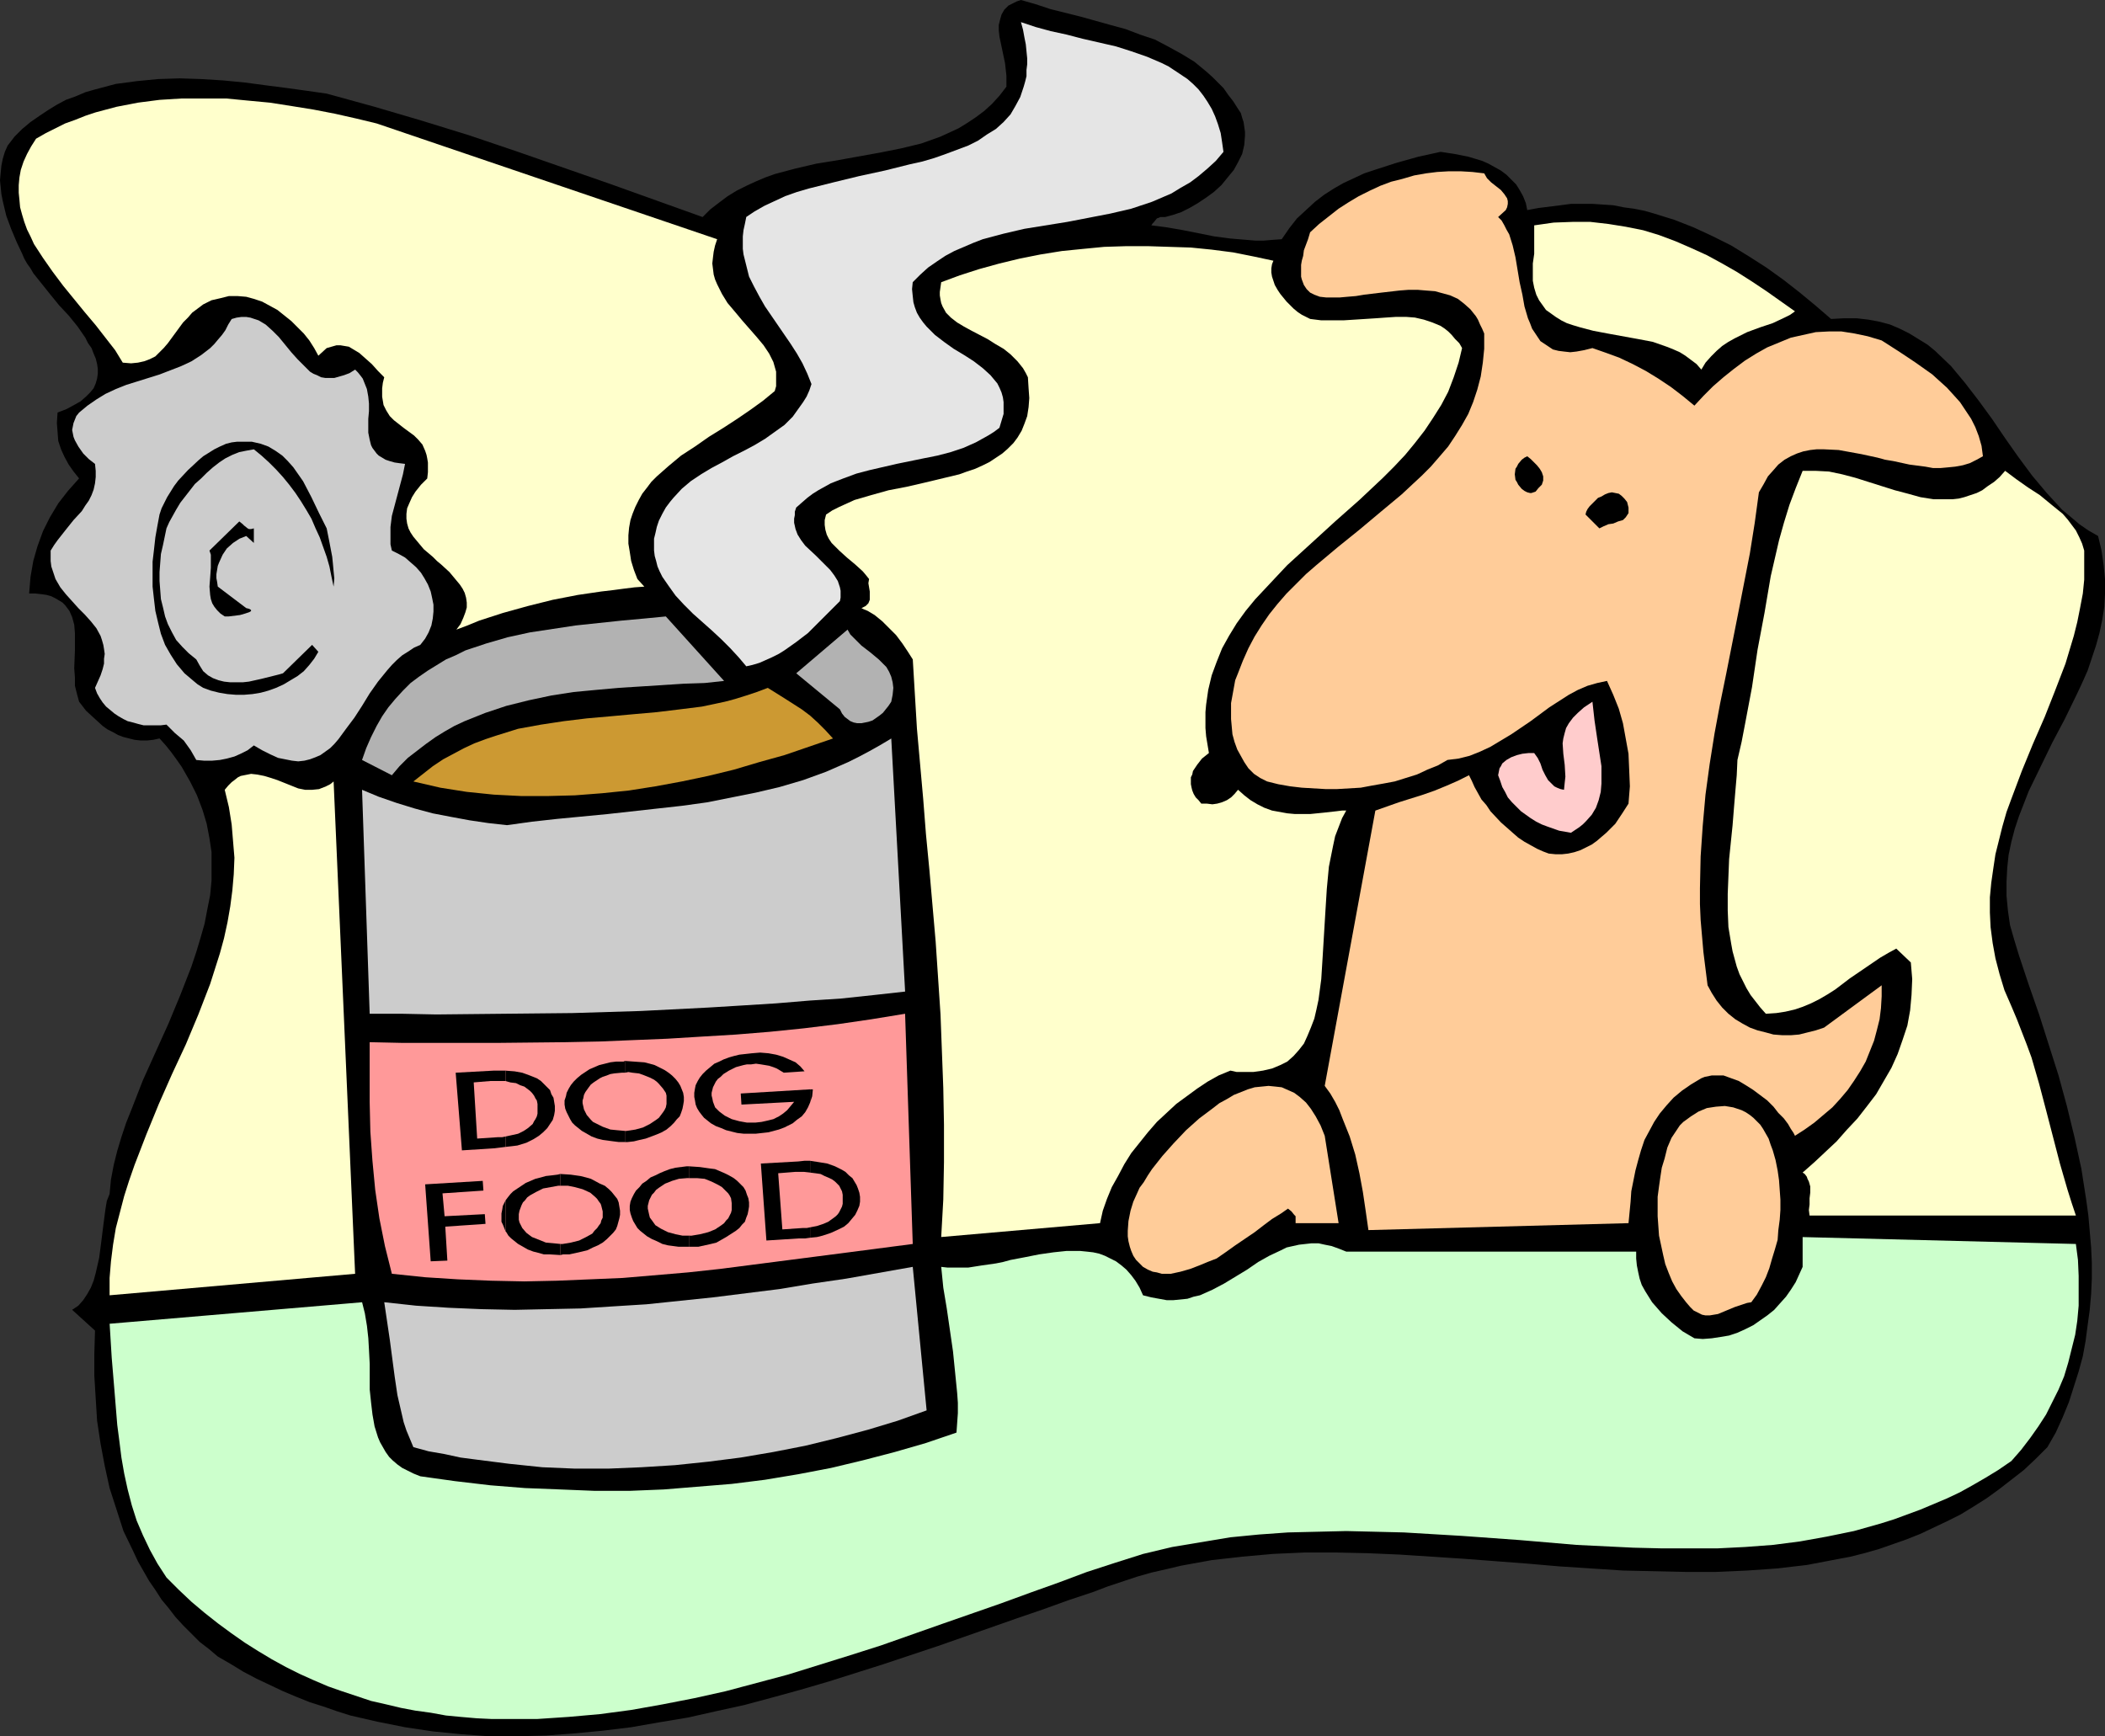
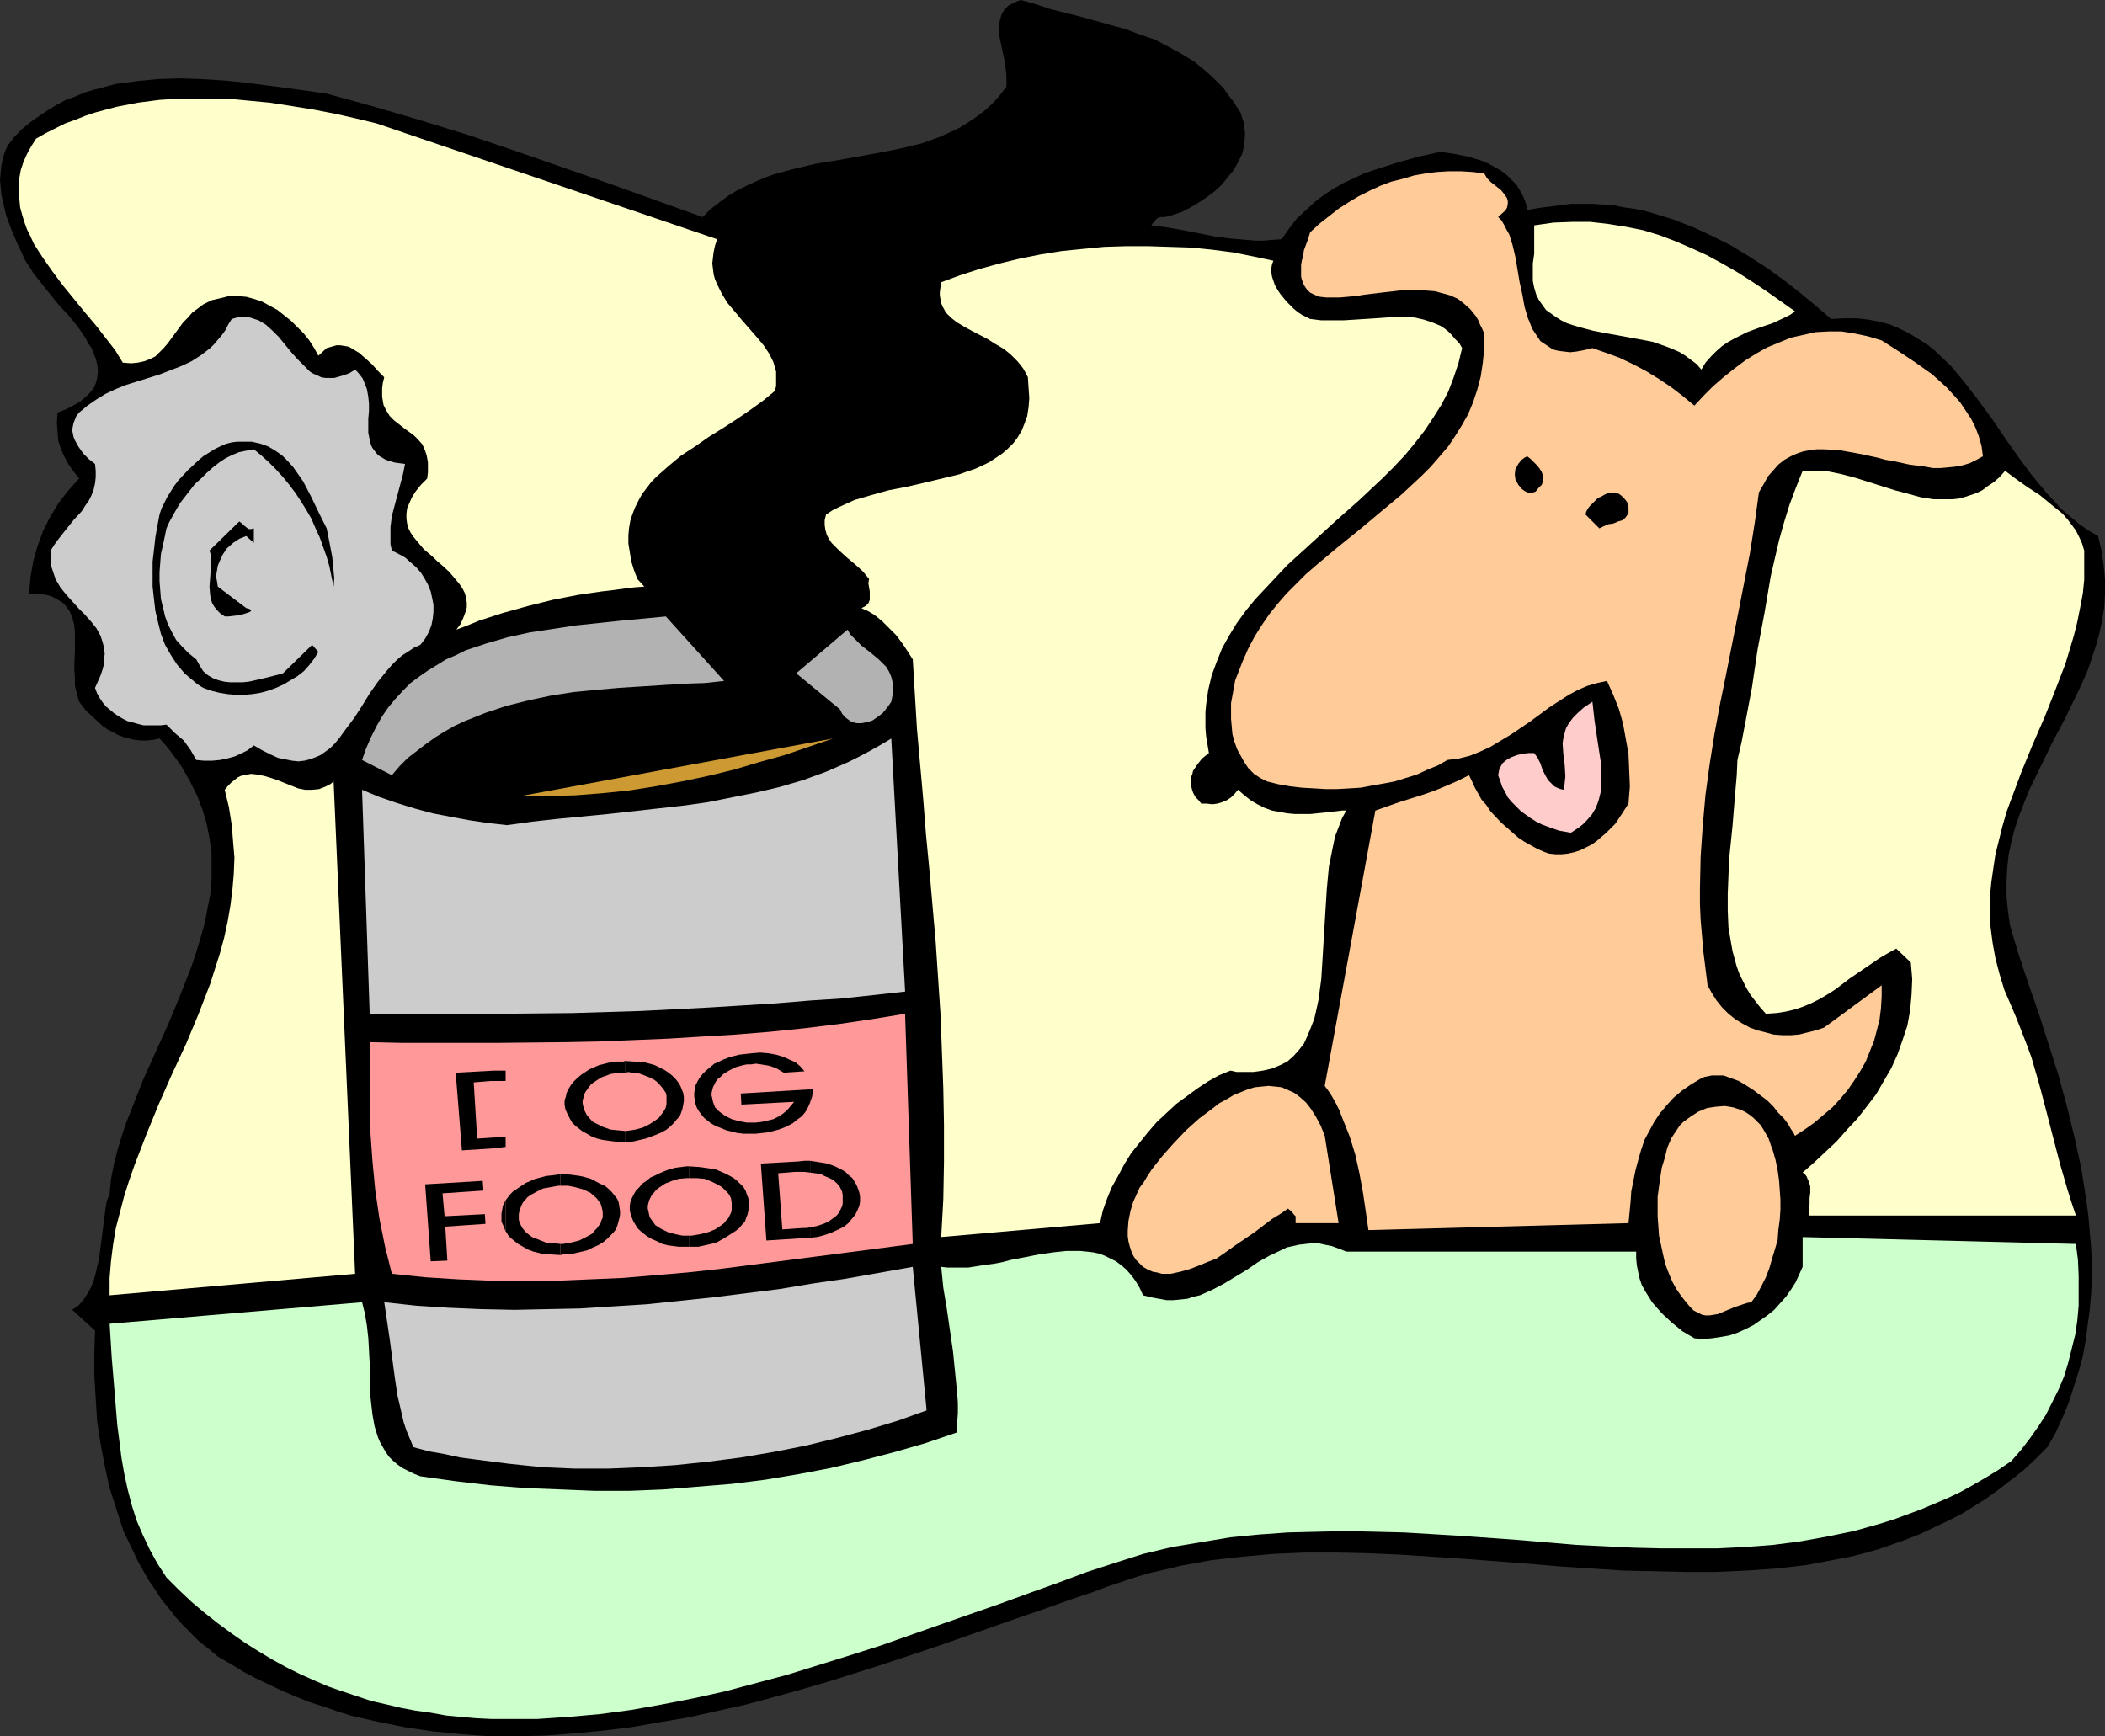
<svg xmlns="http://www.w3.org/2000/svg" xmlns:ns1="http://sodipodi.sourceforge.net/DTD/sodipodi-0.dtd" xmlns:ns2="http://www.inkscape.org/namespaces/inkscape" version="1.0" width="129.766mm" height="107.049mm" id="svg37" ns1:docname="Dog &amp; Food 08.wmf">
  <rect width="100%" height="100%" fill="#333333" stroke="none" />
  <ns1:namedview id="namedview37" pagecolor="#ffffff" bordercolor="#000000" borderopacity="0.25" ns2:showpageshadow="2" ns2:pageopacity="0.0" ns2:pagecheckerboard="0" ns2:deskcolor="#d1d1d1" ns2:document-units="mm" />
  <defs id="defs1">
    <pattern id="WMFhbasepattern" patternUnits="userSpaceOnUse" width="6" height="6" x="0" y="0" />
  </defs>
  <path style="fill:#000000;fill-opacity:1;fill-rule:evenodd;stroke:none" d="m 288.456,25.368 0.646,0.969 0.323,1.131 0.323,0.969 0.162,1.131 0.162,1.131 v 0.969 l -0.162,2.101 -0.485,2.101 -0.97,1.939 -0.97,1.777 -1.454,1.777 -1.454,1.777 -1.778,1.616 -1.778,1.293 -1.939,1.293 -1.939,1.131 -1.939,0.969 -1.939,0.646 -1.778,0.485 h -0.646 -0.485 l -0.323,0.162 -0.485,0.162 -0.646,0.808 -0.323,0.323 -0.323,0.485 3.717,0.485 3.717,0.646 7.272,1.454 3.717,0.485 3.878,0.323 1.939,0.162 h 1.939 l 1.939,-0.162 2.262,-0.162 1.778,-2.585 1.778,-2.262 2.101,-1.939 2.101,-1.939 2.101,-1.616 2.262,-1.454 2.262,-1.293 2.424,-1.131 2.424,-1.131 2.424,-0.808 5.01,-1.616 5.171,-1.454 5.171,-1.131 3.232,0.485 3.232,0.646 1.616,0.485 1.616,0.485 1.454,0.646 1.454,0.808 1.454,0.808 1.293,0.969 1.131,1.131 1.131,1.131 0.808,1.293 0.808,1.454 0.646,1.616 0.323,1.616 2.586,-0.485 2.586,-0.323 2.586,-0.323 2.424,-0.323 h 2.586 2.424 l 2.424,0.162 2.424,0.162 2.424,0.485 2.424,0.323 2.424,0.485 2.262,0.646 4.686,1.454 4.525,1.777 4.525,2.101 4.202,2.101 4.202,2.585 4.04,2.585 4.04,2.908 3.717,2.908 3.717,3.07 3.555,3.07 3.07,-0.162 h 2.909 l 2.747,0.323 2.586,0.485 2.424,0.646 2.262,0.969 2.262,1.131 2.101,1.293 2.101,1.293 1.778,1.454 3.717,3.555 1.616,1.939 1.616,1.939 3.232,4.201 3.07,4.201 3.07,4.524 3.07,4.363 3.232,4.363 3.394,4.039 1.778,1.939 1.778,1.939 1.939,1.616 2.101,1.777 2.101,1.454 2.262,1.293 0.808,3.393 0.485,3.393 0.323,3.232 v 3.393 l -0.162,3.07 -0.485,3.07 -0.646,3.07 -0.808,2.908 -0.97,2.908 -0.97,2.908 -1.293,2.908 -1.293,2.747 -2.747,5.655 -2.909,5.494 -2.747,5.655 -2.747,5.655 -1.131,2.908 -1.131,2.908 -0.97,2.908 -0.808,3.07 -0.646,3.07 -0.323,3.07 -0.162,3.232 v 3.232 l 0.323,3.393 0.485,3.393 0.97,3.393 1.131,3.716 2.262,6.786 2.424,6.948 2.262,7.109 2.262,7.109 1.939,7.109 1.778,7.271 1.616,7.433 1.131,7.271 0.485,3.555 0.323,3.716 0.323,3.716 0.162,3.555 v 3.716 l -0.162,3.555 -0.323,3.716 -0.485,3.555 -0.485,3.716 -0.646,3.555 -0.97,3.555 -1.131,3.555 -1.131,3.555 -1.454,3.555 -1.616,3.555 -1.939,3.393 -2.747,2.747 -2.747,2.585 -2.909,2.262 -2.909,2.262 -2.909,2.101 -3.07,1.939 -2.909,1.777 -3.232,1.616 -3.07,1.454 -3.07,1.454 -3.232,1.293 -3.232,1.131 -3.232,1.131 -3.394,0.969 -3.232,0.808 -3.394,0.646 -3.394,0.646 -3.394,0.646 -6.949,0.808 -6.949,0.485 -7.272,0.323 h -7.11 l -7.272,-0.162 -7.272,-0.162 -7.434,-0.485 -7.434,-0.485 -7.434,-0.646 -14.867,-1.131 -7.434,-0.485 -7.434,-0.485 -7.434,-0.323 -7.434,-0.162 h -7.272 l -7.272,0.323 -7.272,0.646 -7.11,0.808 -3.555,0.646 -3.555,0.646 -3.394,0.808 -3.555,0.808 -3.394,0.969 -3.394,1.131 -3.394,1.131 -3.394,1.293 -5.818,1.939 -5.818,2.101 -6.141,2.101 -5.979,2.101 -12.443,4.363 -12.605,4.201 -12.766,4.039 -6.626,1.939 -6.464,1.777 -6.626,1.777 -6.626,1.454 -6.464,1.454 -6.787,1.131 -6.464,1.131 -6.626,0.808 -6.787,0.646 -6.464,0.485 -6.626,0.162 h -6.626 l -6.626,-0.485 -6.464,-0.646 -6.464,-0.969 -6.464,-1.293 -6.302,-1.454 -3.07,-0.969 -3.232,-1.131 -3.07,-0.969 -3.232,-1.293 -3.07,-1.293 -3.07,-1.454 -3.07,-1.454 -3.07,-1.616 -2.909,-1.777 -3.07,-1.777 -2.101,-1.777 -2.101,-1.616 -1.939,-1.939 -1.939,-1.939 -1.778,-1.939 -1.616,-2.101 -1.616,-1.939 -1.454,-2.262 -1.454,-2.101 -1.293,-2.262 -1.293,-2.262 -1.131,-2.424 -2.262,-4.686 -1.616,-5.009 -1.616,-5.009 -1.131,-5.171 -0.97,-5.171 -0.808,-5.332 -0.323,-5.171 -0.323,-5.332 v -5.171 l 0.162,-5.332 -5.333,-4.847 1.454,-0.969 1.131,-1.293 0.97,-1.454 0.808,-1.454 0.646,-1.616 0.485,-1.777 0.808,-3.555 0.485,-3.716 0.485,-3.878 0.485,-3.716 0.323,-1.939 0.646,-1.616 0.323,-3.393 0.646,-3.393 0.808,-3.232 0.97,-3.232 1.131,-3.393 1.293,-3.232 2.586,-6.625 5.979,-13.249 2.747,-6.625 2.586,-6.625 1.131,-3.393 0.97,-3.232 0.97,-3.393 0.646,-3.393 0.646,-3.232 0.323,-3.393 v -3.232 -3.393 l -0.485,-3.232 -0.646,-3.393 -0.97,-3.232 -1.293,-3.393 -1.616,-3.232 -1.939,-3.393 -1.131,-1.616 -1.293,-1.777 -1.293,-1.616 -1.454,-1.616 -1.454,0.323 -1.454,0.162 h -1.454 l -1.454,-0.162 -1.293,-0.323 -1.293,-0.323 -1.293,-0.485 -1.131,-0.646 -1.293,-0.646 -1.131,-0.808 -1.939,-1.777 -1.939,-1.777 -1.616,-2.101 -0.485,-1.777 -0.485,-1.939 v -1.939 l -0.162,-2.101 0.162,-4.201 v -2.101 -1.939 l -0.162,-1.939 -0.485,-1.777 -0.646,-1.454 -0.485,-0.646 -0.485,-0.646 -0.646,-0.646 -0.808,-0.485 -0.808,-0.485 -0.97,-0.485 -1.131,-0.323 -1.131,-0.162 -1.454,-0.162 H 6.787 l 0.162,-1.939 0.162,-1.939 0.646,-3.716 0.97,-3.393 1.293,-3.555 1.616,-3.232 1.939,-3.232 2.262,-2.908 2.586,-2.908 -1.293,-1.616 -1.131,-1.616 -0.97,-1.777 -0.808,-1.777 -0.646,-1.939 -0.162,-2.101 -0.162,-2.101 0.162,-2.424 2.101,-0.808 1.778,-0.969 1.454,-0.808 1.293,-1.131 0.97,-0.969 0.808,-0.969 0.485,-1.131 0.323,-1.131 0.162,-1.131 V 85.96 l -0.162,-1.131 -0.323,-1.293 -0.485,-1.131 L 21.331,81.113 20.523,79.982 19.877,78.689 18.099,76.104 15.998,73.518 13.736,71.095 11.635,68.51 9.696,66.086 7.757,63.662 7.11,62.531 6.302,61.4 5.656,60.269 5.171,59.138 3.878,56.391 2.586,53.321 1.454,50.251 0.646,46.858 0.323,45.242 0.162,43.626 0,42.011 0.162,40.233 0.323,38.617 0.646,37.002 1.131,35.386 1.778,33.932 l 1.616,-2.101 1.778,-1.777 1.939,-1.616 2.101,-1.454 1.939,-1.293 2.101,-1.293 2.101,-1.131 2.262,-0.808 2.262,-0.969 2.262,-0.646 2.424,-0.646 2.424,-0.646 2.424,-0.323 2.424,-0.323 5.01,-0.485 5.01,-0.162 5.01,0.162 5.171,0.323 5.01,0.485 4.848,0.646 5.01,0.646 4.686,0.646 4.525,0.646 11.15,3.07 10.989,3.232 10.989,3.393 10.989,3.716 21.816,7.594 21.654,7.756 1.778,-1.777 2.101,-1.616 1.939,-1.454 2.101,-1.293 2.262,-1.131 2.101,-0.969 2.262,-0.969 2.262,-0.808 4.848,-1.293 4.848,-1.131 5.01,-0.808 9.858,-1.777 4.848,-0.969 4.686,-1.131 2.262,-0.808 2.262,-0.808 2.101,-0.969 2.101,-0.969 2.101,-1.293 1.939,-1.293 1.939,-1.454 1.778,-1.616 1.778,-1.939 1.616,-2.101 v -1.131 -1.454 l -0.162,-1.454 -0.162,-1.454 -0.646,-3.07 -0.646,-3.07 -0.162,-1.454 V 5.817 l 0.323,-1.293 0.323,-1.131 0.646,-1.131 0.97,-0.969 1.293,-0.646 0.646,-0.323 L 237.875,0 l 3.394,0.969 3.394,1.131 7.11,1.777 6.949,1.939 3.555,0.969 3.394,1.293 3.394,1.131 3.07,1.616 3.232,1.777 2.909,1.777 2.747,2.262 1.454,1.293 1.293,1.293 1.293,1.293 1.131,1.616 1.131,1.454 z" id="path1" />
-   <path style="fill:#e5e5e5;fill-opacity:1;fill-rule:evenodd;stroke:none" d="m 285.062,35.386 -1.778,2.101 -1.939,1.777 -2.101,1.777 -1.939,1.454 -2.262,1.293 -2.101,1.293 -2.262,0.969 -2.262,0.969 -2.424,0.808 -2.424,0.808 -4.848,1.131 -5.01,0.969 -5.01,0.969 -5.01,0.808 -5.01,0.808 -4.848,1.131 -2.424,0.646 -2.424,0.646 -2.101,0.808 -2.262,0.969 -2.262,0.969 -2.101,1.131 -1.939,1.293 -2.101,1.454 -1.778,1.616 -1.778,1.777 -0.162,1.616 0.162,1.616 0.162,1.454 0.323,1.131 0.485,1.293 0.646,1.131 0.808,1.131 0.808,0.969 1.939,1.939 2.101,1.616 2.262,1.616 2.424,1.454 2.262,1.454 2.101,1.616 1.778,1.616 0.808,0.969 0.808,0.969 0.485,0.969 0.485,1.131 0.323,1.131 0.162,1.131 v 1.454 1.293 l -0.485,1.616 -0.485,1.616 -1.293,0.969 -1.293,0.808 -2.909,1.616 -2.909,1.293 -2.909,0.969 -3.07,0.808 -3.232,0.646 -6.302,1.293 -6.302,1.454 -3.07,0.808 -3.07,1.131 -2.909,1.131 -2.909,1.616 -1.293,0.808 -1.293,0.969 -1.293,1.131 -1.293,1.131 -0.323,0.969 v 0.808 l -0.162,0.808 v 0.969 l 0.323,1.454 0.485,1.293 0.808,1.293 0.97,1.293 2.424,2.262 2.262,2.262 1.131,1.131 0.97,1.293 0.808,1.293 0.485,1.454 0.162,0.808 v 0.646 0.969 l -0.162,0.808 -5.01,5.009 -2.424,2.424 -2.747,2.101 -2.747,1.939 -1.293,0.808 -1.616,0.808 -1.454,0.646 -1.454,0.646 -1.616,0.485 -1.454,0.323 -1.778,-2.101 -1.939,-2.101 -2.101,-2.101 -2.262,-2.101 -4.363,-3.878 -2.101,-2.101 -1.939,-2.101 -1.616,-2.262 -1.454,-2.101 -0.646,-1.293 -0.485,-1.131 -0.323,-1.293 -0.323,-1.131 -0.162,-1.293 v -1.293 -1.454 l 0.323,-1.293 0.323,-1.454 0.485,-1.454 0.808,-1.616 0.808,-1.454 0.97,-1.293 0.808,-0.969 1.939,-2.101 2.101,-1.777 2.424,-1.616 2.424,-1.454 2.424,-1.293 2.586,-1.454 2.586,-1.293 2.424,-1.293 2.424,-1.454 2.262,-1.616 2.262,-1.616 1.939,-1.939 0.808,-1.131 0.808,-1.131 0.808,-1.131 0.808,-1.293 0.646,-1.454 0.485,-1.454 -0.97,-2.424 -1.131,-2.424 -1.293,-2.262 -1.454,-2.262 -5.979,-8.725 -1.293,-2.262 -1.293,-2.424 -1.131,-2.262 -0.646,-2.585 -0.646,-2.585 -0.162,-1.293 v -2.908 l 0.162,-1.454 0.323,-1.454 0.323,-1.616 1.939,-1.293 2.262,-1.293 2.424,-1.131 2.424,-1.131 2.747,-0.969 2.747,-0.808 5.818,-1.454 5.979,-1.454 5.979,-1.293 5.818,-1.454 2.909,-0.646 2.747,-0.808 2.747,-0.969 2.586,-0.969 2.586,-0.969 2.262,-1.131 2.101,-1.454 2.101,-1.293 1.778,-1.616 1.616,-1.777 1.131,-1.939 1.131,-2.101 0.808,-2.424 0.323,-1.131 0.323,-1.293 v -1.454 l 0.162,-1.293 v -1.454 l -0.162,-1.616 -0.162,-1.616 -0.323,-1.616 -0.323,-1.777 -0.485,-1.777 3.394,1.131 3.555,0.969 3.717,0.808 3.717,0.969 7.757,1.777 3.555,1.131 3.717,1.293 3.394,1.454 1.616,0.808 1.454,0.969 1.454,0.969 1.454,0.969 1.293,1.131 1.293,1.293 1.131,1.454 0.97,1.454 0.97,1.616 0.808,1.777 0.646,1.777 0.646,2.101 0.323,2.101 z" id="path2" />
  <path style="fill:#ffffcc;fill-opacity:1;fill-rule:evenodd;stroke:none" d="m 167.094,55.745 -0.485,1.454 -0.323,1.454 -0.162,1.293 -0.162,1.454 0.162,1.293 0.162,1.293 0.323,1.131 0.485,1.131 1.131,2.262 1.293,2.101 1.778,2.101 1.616,1.939 3.394,3.878 1.616,1.939 1.293,1.939 0.485,0.969 0.485,0.969 0.323,1.131 0.323,1.131 v 0.969 1.293 1.131 l -0.323,1.131 -2.747,2.262 -2.909,2.101 -3.07,2.101 -3.232,2.101 -3.394,2.101 -3.232,2.262 -3.232,2.101 -2.909,2.424 -2.747,2.424 -1.293,1.293 -0.97,1.293 -1.131,1.454 -0.808,1.454 -0.808,1.616 -0.646,1.616 -0.485,1.454 -0.323,1.777 -0.162,1.777 v 1.939 l 0.323,1.939 0.323,2.101 0.646,2.101 0.808,2.101 1.616,1.777 -2.262,0.162 -2.586,0.323 -2.424,0.323 -2.747,0.323 -5.494,0.808 -5.818,1.131 -5.818,1.454 -5.818,1.616 -5.494,1.777 -2.747,1.131 -2.586,0.969 0.97,-1.293 0.646,-1.454 0.485,-1.293 0.323,-1.131 v -1.131 l -0.162,-1.131 -0.323,-1.131 -0.485,-0.969 -0.646,-0.969 -0.808,-0.969 -1.616,-1.939 -1.939,-1.777 -0.97,-0.808 -0.97,-0.969 -2.101,-1.777 -1.616,-1.939 -0.808,-0.969 -0.646,-0.969 -0.485,-0.969 -0.323,-1.131 -0.162,-1.131 v -1.131 l 0.162,-1.293 0.485,-1.131 0.646,-1.454 0.808,-1.293 1.293,-1.616 1.454,-1.454 0.162,-1.454 v -1.131 -1.131 l -0.162,-0.969 -0.162,-0.808 -0.323,-0.969 -0.646,-1.454 -0.97,-1.131 -0.97,-0.969 -2.424,-1.777 -2.262,-1.777 -0.97,-0.969 -0.808,-1.293 -0.646,-1.293 -0.162,-0.969 -0.162,-0.969 v -0.808 -1.131 l 0.162,-1.293 0.323,-1.293 L 88.072,86.445 86.618,84.829 85.163,83.536 83.709,82.244 82.901,81.759 82.093,81.274 81.285,80.79 80.315,80.628 79.346,80.466 h -0.97 l -1.131,0.323 -1.131,0.323 -1.939,1.777 -0.97,-1.777 -1.131,-1.777 -1.293,-1.616 -1.454,-1.454 -1.454,-1.454 -1.616,-1.293 -1.616,-1.293 -1.778,-0.969 -1.778,-0.969 -1.939,-0.646 -1.778,-0.485 -1.939,-0.162 H 53.328 l -1.939,0.485 -2.101,0.485 -1.939,0.969 -1.293,0.969 -1.293,0.969 -0.97,1.131 -1.131,1.131 -1.778,2.424 -1.778,2.424 -0.97,1.131 -0.97,0.969 -0.97,0.969 -1.293,0.646 -1.293,0.485 -1.454,0.323 -1.616,0.162 L 28.603,84.506 26.826,81.597 24.563,78.689 22.301,75.781 19.715,72.711 14.706,66.571 12.282,63.339 10.019,60.107 7.918,56.876 7.11,55.098 6.302,53.483 5.656,51.705 5.171,50.09 4.686,48.312 4.525,46.535 4.363,44.919 v -1.777 l 0.162,-1.777 0.323,-1.777 0.646,-1.939 0.808,-1.777 0.97,-1.777 1.131,-1.777 2.262,-1.293 2.262,-1.131 2.262,-1.131 2.262,-0.808 2.424,-0.969 2.424,-0.808 2.424,-0.646 2.424,-0.646 5.01,-0.969 5.01,-0.646 5.171,-0.323 h 5.171 5.171 l 5.01,0.485 5.171,0.485 5.171,0.808 5.01,0.808 5.01,0.969 5.01,1.131 4.686,1.131 z" id="path3" />
  <path style="fill:#ffcc99;fill-opacity:1;fill-rule:evenodd;stroke:none" d="m 350.833,48.958 -1.778,1.616 0.808,0.808 0.646,1.131 0.485,0.969 0.646,1.131 0.808,2.585 0.646,2.747 0.97,5.817 0.646,2.908 0.485,2.747 0.808,2.747 0.485,1.131 0.485,1.293 0.646,0.969 0.646,0.969 0.646,0.969 0.97,0.646 0.97,0.646 0.97,0.646 1.293,0.323 1.293,0.162 1.454,0.162 1.454,-0.162 1.778,-0.323 1.939,-0.485 3.232,1.131 3.07,1.131 3.07,1.454 3.07,1.616 2.909,1.777 2.909,1.939 2.747,2.101 2.747,2.262 2.101,-2.262 2.262,-2.262 2.424,-2.101 2.424,-1.939 2.586,-1.939 2.586,-1.616 2.586,-1.454 2.747,-1.131 2.747,-1.131 2.909,-0.646 2.909,-0.646 3.07,-0.162 h 2.909 l 3.07,0.485 3.07,0.646 3.232,0.969 4.04,2.585 3.878,2.585 3.878,2.747 1.778,1.616 1.616,1.454 1.616,1.777 1.454,1.616 1.293,1.939 1.293,1.939 0.97,1.939 0.808,2.101 0.646,2.262 0.323,2.424 -1.454,0.808 -1.616,0.808 -1.616,0.485 -1.778,0.323 -1.616,0.162 -1.778,0.162 h -1.778 l -1.778,-0.323 -3.717,-0.485 -3.717,-0.808 -1.939,-0.323 -1.778,-0.485 -3.717,-0.808 -3.555,-0.646 -1.778,-0.323 -3.394,-0.162 h -1.778 l -1.454,0.162 -1.616,0.323 -1.454,0.485 -1.454,0.646 -1.454,0.808 -1.454,1.131 -1.131,1.293 -1.293,1.454 -0.97,1.777 -1.131,1.939 -0.97,7.109 -1.131,7.109 -2.747,14.057 -2.747,13.896 -1.454,7.109 -1.293,6.948 -1.131,7.109 -0.97,7.109 -0.646,7.271 -0.485,7.109 -0.162,7.433 v 3.716 l 0.162,3.716 0.323,3.716 0.323,3.716 0.485,3.878 0.485,3.878 0.97,1.777 1.131,1.777 1.293,1.616 1.454,1.454 1.616,1.293 1.616,0.969 1.778,0.969 1.778,0.646 1.939,0.485 1.778,0.485 2.101,0.162 h 1.939 l 1.939,-0.162 1.939,-0.485 1.939,-0.485 1.939,-0.646 13.413,-9.856 v 2.585 l -0.162,2.747 -0.323,2.585 -0.646,2.585 -0.646,2.424 -0.97,2.424 -0.97,2.424 -1.293,2.262 -1.454,2.262 -1.454,2.101 -1.778,2.101 -1.778,1.939 -2.101,1.777 -2.101,1.777 -2.262,1.616 -2.262,1.454 -0.323,-0.646 -0.646,-0.969 -0.646,-1.131 -0.97,-1.293 -1.293,-1.293 -1.131,-1.454 -1.454,-1.454 -3.232,-2.424 -1.778,-1.131 -1.616,-0.969 -1.778,-0.646 -1.778,-0.646 h -1.939 -0.808 l -0.808,0.162 -0.808,0.162 -0.808,0.323 -2.424,1.454 -2.101,1.454 -1.939,1.616 -1.616,1.777 -1.616,1.939 -1.293,1.939 -1.131,2.101 -1.131,2.101 -0.808,2.424 -0.646,2.262 -0.646,2.424 -0.485,2.424 -0.485,2.424 -0.162,2.424 -0.485,5.009 -60.6,1.616 -0.646,-4.524 -0.646,-4.363 -0.808,-4.363 -0.97,-4.363 -1.293,-4.201 -1.616,-4.039 -0.808,-2.101 -0.97,-1.939 -1.131,-1.939 -1.293,-1.777 11.797,-64.147 5.494,-1.939 5.656,-1.777 2.747,-0.969 2.747,-1.131 2.586,-1.131 2.586,-1.293 0.646,1.293 0.646,1.454 0.808,1.454 0.808,1.454 1.131,1.293 0.97,1.454 2.424,2.585 2.747,2.424 1.293,1.131 1.454,0.969 1.454,0.808 1.454,0.808 1.454,0.646 1.293,0.485 1.616,0.162 h 1.454 l 1.454,-0.162 1.454,-0.323 1.454,-0.485 1.293,-0.646 1.293,-0.646 1.131,-0.808 1.131,-0.969 1.131,-0.969 2.101,-2.101 1.616,-2.424 1.454,-2.262 0.323,-4.039 -0.162,-3.878 -0.162,-3.716 -0.646,-3.555 -0.646,-3.555 -0.97,-3.393 -1.293,-3.232 -1.454,-3.232 -2.262,0.485 -2.262,0.646 -2.262,0.969 -2.101,1.131 -2.262,1.454 -2.262,1.454 -4.363,3.232 -4.525,3.07 -2.424,1.454 -2.424,1.454 -2.424,1.131 -2.424,0.969 -2.586,0.646 -2.586,0.323 -2.262,1.293 -2.424,0.969 -2.424,1.131 -2.586,0.808 -2.586,0.808 -2.586,0.485 -2.747,0.485 -2.586,0.485 -2.747,0.162 -2.747,0.162 h -2.747 l -2.747,-0.162 -2.747,-0.162 -2.747,-0.323 -2.747,-0.485 -2.586,-0.646 -1.616,-0.808 -1.454,-0.969 -1.293,-1.293 -0.97,-1.454 -0.808,-1.454 -0.808,-1.454 -0.646,-1.777 -0.485,-1.777 -0.162,-1.777 -0.162,-1.777 v -1.777 -1.939 l 0.323,-1.777 0.323,-1.777 0.323,-1.777 0.646,-1.616 1.131,-2.908 1.293,-2.908 1.454,-2.747 1.616,-2.585 1.778,-2.585 1.939,-2.424 2.101,-2.424 2.262,-2.262 2.262,-2.262 2.424,-2.101 5.01,-4.201 5.01,-4.039 5.01,-4.201 4.848,-4.039 2.424,-2.262 2.262,-2.101 2.101,-2.101 2.101,-2.424 1.939,-2.262 1.616,-2.424 1.616,-2.585 1.454,-2.585 1.131,-2.747 0.97,-2.908 0.808,-3.07 0.485,-3.232 0.323,-3.232 v -3.555 l -0.485,-1.131 -0.485,-0.969 -0.485,-1.131 -0.485,-0.808 -1.293,-1.616 -1.454,-1.293 -1.454,-1.131 -1.778,-0.808 -1.778,-0.485 -1.778,-0.485 -2.101,-0.162 -1.939,-0.162 h -2.101 l -2.101,0.162 -4.202,0.485 -4.04,0.485 -1.939,0.323 -1.939,0.162 -1.778,0.162 h -1.778 -1.454 l -1.454,-0.162 -1.293,-0.485 -0.97,-0.485 -0.808,-0.808 -0.646,-0.969 -0.485,-1.293 -0.162,-0.646 V 63.662 62.693 61.723 l 0.162,-0.969 0.323,-1.131 0.162,-1.293 0.485,-1.293 0.485,-1.293 0.485,-1.616 2.101,-1.939 2.262,-1.777 2.262,-1.777 2.262,-1.454 2.424,-1.454 2.586,-1.293 2.424,-1.131 2.586,-0.969 2.586,-0.646 2.747,-0.808 2.747,-0.485 2.586,-0.323 2.747,-0.162 h 2.747 l 2.747,0.162 2.747,0.323 0.646,1.131 0.97,0.969 2.262,1.777 0.808,0.969 0.323,0.485 0.323,0.485 0.162,0.646 v 0.646 l -0.162,0.808 z" id="path4" />
  <path style="fill:#ffffcc;fill-opacity:1;fill-rule:evenodd;stroke:none" d="m 418.22,72.549 -1.131,0.808 -1.293,0.646 -2.747,1.293 -1.454,0.485 -1.454,0.485 -3.07,1.131 -2.909,1.454 -1.454,0.808 -1.454,0.969 -1.293,1.131 -1.293,1.293 -1.293,1.454 -0.97,1.616 -1.131,-1.293 -1.293,-0.969 -1.293,-0.969 -1.293,-0.808 -1.454,-0.646 -1.616,-0.646 -3.232,-1.131 -3.394,-0.646 -7.11,-1.293 -3.394,-0.646 -3.07,-0.808 -1.616,-0.485 -1.454,-0.485 -1.293,-0.646 -1.293,-0.808 -1.131,-0.808 -1.131,-0.808 -0.808,-1.131 -0.808,-1.131 -0.646,-1.293 -0.485,-1.616 -0.323,-1.616 v -1.939 -2.101 l 0.323,-2.262 v -6.625 l 2.262,-0.323 2.262,-0.323 4.363,-0.162 h 4.202 l 4.202,0.485 4.04,0.646 4.04,0.808 3.717,1.131 3.878,1.454 3.717,1.616 3.555,1.616 3.555,1.939 3.394,1.939 3.555,2.262 3.394,2.262 z" id="path5" />
  <path style="fill:#ffffcc;fill-opacity:1;fill-rule:evenodd;stroke:none" d="m 296.697,60.754 -0.323,0.808 -0.162,0.969 v 0.969 l 0.162,0.969 0.323,0.969 0.323,0.969 0.646,1.131 0.646,0.969 1.454,1.777 1.616,1.616 0.97,0.808 0.97,0.646 0.97,0.485 0.97,0.485 2.586,0.323 h 2.586 2.586 l 2.586,-0.162 5.01,-0.323 2.262,-0.162 2.424,-0.162 h 2.262 l 2.101,0.162 2.101,0.485 1.939,0.646 1.939,0.808 0.97,0.646 0.808,0.646 0.808,0.808 0.808,0.969 0.97,0.969 0.646,1.131 -0.808,3.393 -1.131,3.393 -1.293,3.393 -1.616,3.07 -1.939,3.07 -1.939,2.908 -2.262,2.908 -2.262,2.747 -2.586,2.747 -2.586,2.585 -5.494,5.171 -5.656,5.009 -5.656,5.171 -5.494,5.009 -2.586,2.747 -2.424,2.585 -2.424,2.585 -2.262,2.747 -2.101,2.908 -1.778,2.908 -1.616,2.908 -1.293,3.232 -1.131,3.07 -0.808,3.393 -0.485,3.393 -0.162,1.777 v 1.777 1.939 l 0.162,1.939 0.323,1.939 0.323,1.939 -1.616,1.293 -1.131,1.454 -0.97,1.454 -0.162,0.808 -0.323,0.646 v 0.808 0.808 l 0.162,0.808 0.162,0.646 0.323,0.808 0.485,0.808 0.646,0.646 0.646,0.808 h 1.293 l 1.293,0.162 1.131,-0.162 1.131,-0.323 1.131,-0.485 0.97,-0.646 0.808,-0.808 0.808,-0.969 1.454,1.293 1.454,1.131 1.616,0.969 1.616,0.808 1.778,0.646 1.778,0.323 1.778,0.323 1.778,0.162 h 3.555 l 1.616,-0.162 1.616,-0.162 1.454,-0.162 1.454,-0.162 1.293,-0.162 h 0.97 l -0.97,1.777 -0.808,2.101 -0.808,2.101 -0.485,2.262 -0.485,2.424 -0.485,2.424 -0.485,5.171 -0.323,5.171 -0.323,5.332 -0.323,5.332 -0.323,5.171 -0.323,2.424 -0.323,2.424 -0.485,2.262 -0.485,2.101 -0.808,2.101 -0.808,1.939 -0.808,1.777 -1.131,1.454 -1.293,1.454 -1.454,1.293 -1.616,0.808 -1.939,0.808 -2.101,0.485 -2.262,0.323 h -1.293 -1.293 -1.293 l -1.454,-0.323 -2.747,1.131 -2.586,1.454 -2.424,1.616 -2.424,1.777 -2.424,1.777 -2.262,2.101 -2.262,2.101 -2.101,2.424 -1.939,2.424 -1.939,2.424 -1.616,2.585 -1.454,2.747 -1.454,2.585 -1.131,2.747 -0.97,2.747 -0.646,2.908 -37.006,3.232 0.485,-8.725 0.162,-8.725 v -8.725 l -0.162,-8.564 -0.323,-8.564 -0.323,-8.564 -1.131,-16.966 -1.454,-16.643 -0.808,-8.402 -0.646,-8.241 -1.454,-16.319 -0.485,-8.079 -0.485,-8.079 -1.131,-1.777 -1.293,-1.939 -1.454,-1.939 -1.616,-1.616 -1.616,-1.616 -1.778,-1.454 -1.616,-0.969 -0.808,-0.323 -0.646,-0.323 0.646,-0.323 0.323,-0.162 0.323,-0.323 0.323,-0.323 0.323,-0.808 v -0.969 -0.969 l -0.162,-0.969 -0.162,-0.969 0.162,-0.969 -0.646,-0.808 -0.808,-0.969 -1.778,-1.616 -1.939,-1.616 -1.778,-1.616 -0.97,-0.969 -0.808,-0.808 -0.646,-0.969 -0.485,-0.969 -0.323,-1.131 -0.162,-1.131 v -1.131 l 0.323,-1.293 1.454,-0.969 1.616,-0.808 1.778,-0.808 1.778,-0.808 3.878,-1.131 4.04,-1.131 4.202,-0.808 4.202,-0.969 4.04,-0.969 4.04,-0.969 1.778,-0.646 1.939,-0.646 1.778,-0.808 1.616,-0.808 1.454,-0.969 1.454,-0.969 1.293,-1.131 1.293,-1.293 0.97,-1.293 0.97,-1.616 0.646,-1.616 0.646,-1.777 0.323,-2.101 0.162,-2.101 -0.162,-2.262 -0.162,-2.585 -0.485,-0.969 -0.646,-1.131 -1.293,-1.616 -1.616,-1.616 -1.616,-1.293 -1.939,-1.131 -1.778,-1.131 -3.717,-1.939 -1.778,-0.969 -1.616,-0.969 -1.454,-1.131 -1.131,-1.131 -0.808,-1.454 -0.323,-0.808 -0.162,-0.808 -0.162,-0.969 V 68.025 l 0.162,-1.131 0.162,-1.131 4.363,-1.616 4.525,-1.454 4.686,-1.293 4.686,-1.131 4.848,-0.969 5.01,-0.808 4.848,-0.485 5.01,-0.485 5.171,-0.162 h 5.01 l 5.01,0.162 5.01,0.162 4.848,0.485 5.01,0.646 4.848,0.969 z" id="path6" />
  <path style="fill:#cccccc;fill-opacity:1;fill-rule:evenodd;stroke:none" d="m 82.739,86.122 0.646,0.646 0.646,0.808 0.485,0.646 0.323,0.808 0.646,1.616 0.323,1.777 0.162,1.616 v 1.777 l -0.162,1.777 v 1.616 1.616 l 0.323,1.616 0.323,1.293 0.323,0.646 0.485,0.646 0.485,0.646 0.485,0.485 0.808,0.485 0.808,0.485 0.97,0.323 1.131,0.323 1.131,0.162 1.293,0.162 -0.485,2.424 -0.646,2.424 -0.646,2.424 -0.646,2.424 -0.646,2.424 -0.323,2.585 v 1.293 1.454 1.293 l 0.323,1.454 1.616,0.808 1.454,0.808 1.293,1.131 1.293,1.131 1.131,1.293 0.808,1.293 0.808,1.454 0.646,1.616 0.323,1.454 0.323,1.616 v 1.616 l -0.162,1.616 -0.323,1.616 -0.646,1.616 -0.808,1.454 -1.131,1.454 -1.454,0.646 -1.454,0.969 -1.293,0.808 -1.293,1.131 -1.131,1.131 -1.131,1.293 -2.101,2.585 -1.939,2.747 -1.778,2.908 -1.778,2.747 -1.939,2.585 -1.778,2.424 -0.97,1.131 -0.97,0.969 -1.131,0.808 -1.131,0.808 -1.131,0.485 -1.293,0.485 -1.293,0.323 -1.454,0.162 -1.454,-0.162 -1.616,-0.323 -1.616,-0.323 -1.778,-0.808 -1.939,-0.969 -1.939,-1.131 -1.454,1.131 -1.616,0.808 -1.454,0.646 -1.778,0.485 -1.616,0.323 -1.778,0.162 h -1.939 l -1.778,-0.162 -0.646,-1.131 -0.646,-1.131 -0.808,-1.131 -0.808,-1.131 -2.101,-1.777 -1.939,-1.939 -1.293,0.162 h -1.454 -1.293 -1.293 l -1.293,-0.323 -1.131,-0.323 -1.293,-0.323 -0.97,-0.485 -1.131,-0.646 -0.97,-0.646 -0.97,-0.808 -0.97,-0.808 -0.808,-0.969 -0.646,-0.969 -0.646,-1.131 -0.485,-1.293 0.646,-1.454 0.646,-1.454 0.485,-1.454 0.323,-1.293 v -1.131 l 0.162,-1.131 -0.162,-1.131 -0.162,-0.969 -0.323,-1.131 -0.323,-0.969 -0.97,-1.777 -1.293,-1.616 -1.454,-1.616 -1.454,-1.454 -1.454,-1.616 -1.454,-1.616 -1.293,-1.616 -1.131,-1.939 -0.323,-0.969 -0.323,-0.969 -0.323,-0.969 -0.162,-1.293 v -1.131 -1.293 l 0.808,-1.293 0.808,-1.131 1.778,-2.262 1.939,-2.424 1.939,-2.101 0.808,-1.293 0.808,-1.131 0.646,-1.293 0.485,-1.293 0.323,-1.454 0.162,-1.454 v -1.454 l -0.162,-1.616 -1.454,-1.131 -1.293,-1.293 -1.131,-1.616 -0.808,-1.454 -0.323,-0.808 -0.162,-0.808 -0.162,-0.808 0.162,-0.808 0.162,-0.808 0.323,-0.808 0.323,-0.808 0.646,-0.808 0.97,-0.808 0.97,-0.808 2.101,-1.454 2.101,-1.293 2.424,-1.131 2.424,-0.969 2.586,-0.808 2.586,-0.808 2.586,-0.808 5.01,-1.939 2.424,-1.131 2.262,-1.454 2.101,-1.616 0.97,-0.969 0.808,-0.969 0.97,-1.131 0.808,-1.131 0.646,-1.293 0.808,-1.293 1.131,-0.323 1.131,-0.162 h 1.131 l 0.97,0.162 0.97,0.323 0.97,0.323 0.808,0.485 0.808,0.485 1.616,1.454 1.454,1.454 2.909,3.555 1.454,1.616 1.454,1.454 1.454,1.454 0.808,0.485 0.808,0.323 0.97,0.485 0.97,0.162 h 0.97 1.131 l 1.131,-0.323 1.131,-0.323 1.293,-0.485 z" id="path7" />
  <path style="fill:#000000;fill-opacity:1;fill-rule:evenodd;stroke:none" d="m 76.114,123.123 0.646,3.232 0.646,3.393 0.162,1.616 0.162,1.777 0.162,1.616 -0.162,1.939 -0.485,-2.262 -0.485,-2.424 -0.646,-2.262 -0.808,-2.262 -0.808,-2.262 -0.97,-2.101 -0.97,-2.262 -1.131,-1.939 -1.293,-2.101 -1.293,-1.939 -1.454,-1.939 -1.454,-1.777 -1.616,-1.777 -1.616,-1.616 -1.778,-1.616 -1.778,-1.454 -1.778,0.323 -1.616,0.323 -1.616,0.646 -1.616,0.808 -1.454,0.969 -1.454,1.131 -1.454,1.293 -1.293,1.293 -1.454,1.293 -1.131,1.454 -2.262,2.908 -0.97,1.616 -0.808,1.454 -0.808,1.454 -0.646,1.454 -0.808,3.878 -0.485,2.101 -0.162,2.101 -0.162,2.101 v 2.101 l 0.162,2.101 0.162,2.101 0.485,1.939 0.485,2.101 0.646,1.777 0.97,1.939 0.97,1.777 1.454,1.616 1.454,1.454 1.778,1.454 0.808,1.454 0.808,1.293 1.131,0.969 1.131,0.646 1.293,0.485 1.293,0.323 1.454,0.162 h 1.454 1.454 l 1.454,-0.162 2.909,-0.646 1.293,-0.323 1.293,-0.323 1.293,-0.323 1.131,-0.323 6.787,-6.625 1.454,1.616 -0.97,1.616 -1.131,1.454 -1.293,1.454 -1.454,1.131 -1.616,0.969 -1.616,0.969 -1.778,0.808 -1.778,0.646 -1.778,0.485 -1.939,0.323 -1.939,0.162 h -1.939 l -1.939,-0.162 -1.939,-0.323 -1.939,-0.485 -1.778,-0.646 -1.293,-0.808 -0.97,-0.808 -2.101,-1.777 -1.778,-2.101 -1.454,-2.262 -1.293,-2.262 -0.97,-2.585 -0.646,-2.585 -0.646,-2.747 -0.323,-2.747 -0.323,-2.908 v -2.908 -2.908 l 0.323,-2.747 0.323,-2.908 0.485,-2.747 0.485,-2.585 0.485,-1.454 0.646,-1.293 0.646,-1.293 0.808,-1.293 0.808,-1.293 0.97,-1.293 2.262,-2.424 2.424,-2.262 1.131,-0.969 1.293,-0.808 1.293,-0.808 1.293,-0.646 1.454,-0.646 1.293,-0.323 1.293,-0.162 h 1.131 1.131 1.131 l 2.101,0.485 1.778,0.646 1.616,0.969 1.616,1.131 1.293,1.293 1.293,1.454 1.131,1.616 1.131,1.616 1.939,3.716 1.778,3.716 z" id="path8" />
  <path style="fill:#000000;fill-opacity:1;fill-rule:evenodd;stroke:none" d="m 359.236,112.944 -0.808,0.808 -0.646,0.808 -0.485,0.162 -0.485,0.162 h -0.323 l -0.646,-0.162 -0.646,-0.323 -0.646,-0.485 -0.808,-0.969 -0.323,-0.646 -0.323,-0.485 -0.162,-1.293 0.162,-1.293 0.323,-0.485 0.323,-0.646 0.808,-0.969 0.646,-0.485 0.646,-0.323 0.808,0.646 0.808,0.808 0.646,0.646 0.646,0.808 0.485,0.808 0.323,0.969 v 0.969 z" id="path9" />
  <path style="fill:#ffffcc;fill-opacity:1;fill-rule:evenodd;stroke:none" d="m 467.185,109.712 2.586,1.939 2.747,1.939 2.747,1.777 2.747,2.262 2.586,2.101 1.131,1.293 0.97,1.293 0.97,1.293 0.808,1.616 0.646,1.454 0.485,1.616 v 3.393 3.393 l -0.323,3.232 -0.646,3.393 -0.646,3.232 -0.808,3.232 -0.97,3.232 -0.97,3.232 -2.424,6.302 -2.424,6.14 -2.747,6.302 -2.586,6.302 -2.424,6.463 -1.131,3.07 -0.97,3.393 -0.808,3.232 -0.808,3.232 -0.485,3.232 -0.485,3.393 -0.323,3.393 v 3.555 l 0.162,3.393 0.485,3.716 0.646,3.555 0.97,3.716 1.131,3.716 1.616,3.716 1.293,3.07 1.131,2.908 1.131,2.908 1.131,3.07 1.778,6.14 1.616,6.14 3.232,12.442 1.778,6.14 0.97,3.07 0.97,2.908 h -62.054 l -0.162,-1.293 0.162,-1.293 v -1.454 l 0.162,-1.293 v -1.454 l -0.323,-1.131 -0.323,-0.646 -0.162,-0.485 -0.485,-0.646 -0.485,-0.323 2.747,-2.424 2.586,-2.424 2.586,-2.424 2.424,-2.747 2.424,-2.585 2.262,-2.908 2.101,-2.747 1.778,-3.07 1.778,-3.07 1.454,-3.232 1.131,-3.232 1.131,-3.393 0.646,-3.555 0.323,-3.555 0.162,-3.716 -0.162,-1.939 -0.162,-1.939 -3.394,-3.232 -1.778,0.969 -1.939,1.131 -3.555,2.424 -3.555,2.424 -3.394,2.585 -1.778,1.131 -1.939,1.131 -1.939,0.969 -1.939,0.808 -1.939,0.646 -2.101,0.485 -2.101,0.323 -2.424,0.162 -1.293,-1.454 -1.131,-1.454 -1.131,-1.454 -0.97,-1.616 -0.808,-1.616 -0.808,-1.616 -0.646,-1.777 -0.485,-1.777 -0.485,-1.777 -0.323,-1.777 -0.646,-3.878 -0.162,-3.878 v -3.878 l 0.162,-4.039 0.162,-4.039 0.808,-7.917 0.323,-4.039 0.323,-3.878 0.323,-3.716 0.162,-3.555 0.97,-4.201 0.808,-4.201 1.616,-8.564 1.293,-8.725 1.616,-8.564 1.454,-8.564 0.97,-4.201 0.97,-4.201 1.131,-4.039 1.293,-4.201 1.454,-3.878 1.616,-4.039 h 1.454 1.616 l 3.07,0.162 3.07,0.646 3.07,0.808 6.141,1.939 3.07,0.969 3.07,0.808 2.909,0.808 3.07,0.485 h 2.909 1.454 l 1.454,-0.162 1.293,-0.323 1.454,-0.485 1.454,-0.485 1.293,-0.646 1.293,-0.969 1.454,-0.969 1.293,-1.131 z" id="path10" />
  <path style="fill:#000000;fill-opacity:1;fill-rule:evenodd;stroke:none" d="m 379.436,118.276 v 0.646 0.646 l -0.323,0.485 -0.323,0.485 -0.646,0.646 -1.131,0.323 -1.131,0.485 -1.131,0.162 -1.131,0.485 -0.97,0.485 -3.232,-3.232 0.162,-0.646 0.323,-0.646 0.485,-0.646 0.646,-0.646 1.293,-1.293 0.808,-0.323 0.808,-0.485 0.808,-0.323 0.808,-0.162 0.808,0.162 0.808,0.162 0.646,0.485 0.646,0.646 0.646,0.808 z" id="path11" />
  <path style="fill:#000000;fill-opacity:1;fill-rule:evenodd;stroke:none" d="m 59.146,123.123 v 3.393 l -1.778,-1.616 -1.616,0.646 -1.454,0.969 -1.454,1.293 -0.97,1.454 -0.808,1.777 -0.323,0.808 -0.162,0.969 -0.162,0.969 v 0.969 l 0.162,0.808 0.162,1.131 6.626,5.009 0.646,0.162 0.323,0.162 0.162,0.162 v 0.162 l -0.162,0.162 -0.323,0.162 -0.97,0.323 -1.131,0.323 -1.293,0.162 -1.293,0.162 h -0.485 -0.485 l -0.97,-0.646 -0.808,-0.808 -0.646,-0.808 -0.485,-0.808 -0.323,-0.969 -0.162,-0.969 -0.162,-1.939 0.162,-2.101 0.162,-2.262 v -1.939 -1.131 l -0.323,-0.969 6.949,-6.786 0.808,0.646 0.323,0.323 0.808,0.646 0.323,0.162 h 0.485 z" id="path12" />
  <path style="fill:#b2b2b2;fill-opacity:1;fill-rule:evenodd;stroke:none" d="m 168.71,158.671 -4.525,0.485 -4.848,0.162 -5.01,0.323 -5.01,0.323 -5.171,0.323 -5.333,0.485 -5.171,0.485 -5.171,0.808 -5.333,1.131 -5.171,1.293 -2.424,0.808 -2.424,0.808 -2.424,0.969 -2.424,0.969 -2.424,1.131 -2.262,1.293 -2.101,1.293 -2.262,1.616 -2.101,1.616 -2.101,1.616 -1.939,1.939 -1.778,2.101 -6.949,-3.555 0.97,-2.747 1.131,-2.585 1.293,-2.585 1.293,-2.262 1.454,-2.101 1.616,-1.939 1.778,-1.939 1.778,-1.777 1.939,-1.454 2.101,-1.454 2.101,-1.293 2.101,-1.293 2.262,-0.969 2.262,-1.131 2.424,-0.808 2.424,-0.808 5.01,-1.454 5.171,-1.131 5.333,-0.808 5.333,-0.808 10.666,-1.131 5.333,-0.485 5.01,-0.485 z" id="path13" />
  <path style="fill:#b2b2b2;fill-opacity:1;fill-rule:evenodd;stroke:none" d="m 207.656,163.518 -0.646,0.969 -0.646,0.808 -0.646,0.808 -0.808,0.646 -1.616,1.131 -0.97,0.323 -0.808,0.162 -0.808,0.162 h -0.97 l -0.808,-0.162 -0.808,-0.323 -0.646,-0.485 -0.646,-0.485 -0.646,-0.808 -0.485,-0.969 -10.181,-8.402 11.958,-10.179 0.646,1.131 0.808,0.808 1.778,1.777 2.101,1.616 1.939,1.616 0.97,0.969 0.808,0.808 0.646,1.131 0.485,1.131 0.323,1.293 0.162,1.293 -0.162,1.616 z" id="path14" />
-   <path style="fill:#cc9932;fill-opacity:1;fill-rule:evenodd;stroke:none" d="m 194.081,172.082 -5.656,1.939 -5.656,1.939 -5.818,1.616 -5.979,1.777 -5.979,1.454 -6.141,1.293 -6.141,1.131 -6.141,0.969 -6.302,0.646 -6.302,0.485 -6.141,0.162 h -6.464 l -6.302,-0.323 -6.302,-0.646 -6.141,-0.969 -6.302,-1.454 2.262,-1.777 2.262,-1.777 2.424,-1.616 2.424,-1.293 2.424,-1.293 2.424,-1.131 2.586,-0.969 2.424,-0.808 2.586,-0.808 2.586,-0.808 5.333,-0.969 5.333,-0.808 5.333,-0.646 5.494,-0.485 5.333,-0.485 5.494,-0.485 5.333,-0.646 5.171,-0.646 5.333,-1.131 2.424,-0.646 2.586,-0.808 2.424,-0.808 2.586,-0.969 3.878,2.424 4.04,2.585 1.939,1.454 1.778,1.616 1.778,1.777 z" id="path15" />
+   <path style="fill:#cc9932;fill-opacity:1;fill-rule:evenodd;stroke:none" d="m 194.081,172.082 -5.656,1.939 -5.656,1.939 -5.818,1.616 -5.979,1.777 -5.979,1.454 -6.141,1.293 -6.141,1.131 -6.141,0.969 -6.302,0.646 -6.302,0.485 -6.141,0.162 h -6.464 z" id="path15" />
  <path style="fill:#ffcccc;fill-opacity:1;fill-rule:evenodd;stroke:none" d="m 366.024,194.056 -2.747,-0.485 -2.747,-0.969 -1.293,-0.485 -1.293,-0.646 -1.293,-0.808 -1.131,-0.808 -1.131,-0.808 -1.131,-1.131 -0.97,-0.969 -0.97,-1.131 -0.646,-1.293 -0.646,-1.131 -0.485,-1.454 -0.485,-1.293 0.162,-0.808 0.162,-0.808 0.323,-0.485 0.323,-0.646 0.97,-0.808 1.131,-0.646 1.293,-0.485 1.293,-0.323 1.454,-0.162 h 1.293 l 0.808,1.131 0.646,1.293 0.485,1.454 0.646,1.293 0.646,1.131 0.97,0.969 0.485,0.485 0.646,0.323 0.808,0.323 0.808,0.162 0.162,-1.616 0.162,-1.454 -0.162,-2.747 -0.323,-2.585 -0.162,-2.424 0.162,-1.131 0.323,-1.293 0.323,-1.131 0.646,-1.131 0.97,-1.293 1.131,-1.131 1.454,-1.293 0.97,-0.646 0.97,-0.646 0.485,4.363 0.646,4.363 0.646,4.201 0.323,2.101 v 2.101 1.939 l -0.162,1.939 -0.485,1.939 -0.646,1.777 -0.97,1.616 -1.293,1.454 -0.808,0.808 -0.808,0.646 -0.97,0.646 z" id="path16" />
  <path style="fill:#cccccc;fill-opacity:1;fill-rule:evenodd;stroke:none" d="m 210.888,231.058 -7.272,0.808 -7.595,0.808 -7.434,0.485 -7.757,0.646 -7.757,0.485 -7.918,0.485 -15.837,0.808 -15.998,0.485 -15.998,0.162 -15.675,0.162 -7.918,-0.162 h -7.595 l -1.778,-52.19 3.878,1.616 4.202,1.454 4.202,1.293 4.202,1.131 4.202,0.808 4.363,0.808 4.363,0.646 4.363,0.485 5.818,-0.808 5.818,-0.646 11.797,-1.131 11.635,-1.293 5.818,-0.646 5.818,-0.808 5.656,-1.131 5.656,-1.131 5.494,-1.293 5.494,-1.616 5.333,-1.939 2.586,-1.131 2.586,-1.131 2.586,-1.293 2.424,-1.293 2.586,-1.454 2.424,-1.454 z" id="path17" />
  <path style="fill:#ffffcc;fill-opacity:1;fill-rule:evenodd;stroke:none" d="m 77.73,182.1 5.01,114.721 -57.206,5.009 v -4.039 l 0.323,-3.878 0.485,-3.878 0.646,-3.878 0.97,-3.716 0.97,-3.716 1.131,-3.555 1.293,-3.716 2.747,-7.109 2.909,-7.109 3.07,-6.948 3.232,-6.948 2.909,-6.948 2.747,-7.109 1.131,-3.555 1.131,-3.555 0.97,-3.555 0.808,-3.716 0.646,-3.716 0.485,-3.716 0.323,-3.716 0.162,-3.878 -0.323,-3.878 -0.323,-3.878 -0.646,-4.039 -0.97,-4.039 0.808,-0.969 0.808,-0.808 0.646,-0.485 0.808,-0.646 0.646,-0.323 0.808,-0.162 1.616,-0.323 1.454,0.162 1.616,0.323 1.616,0.485 1.454,0.485 3.232,1.293 1.616,0.646 1.616,0.323 h 1.616 l 1.616,-0.162 0.808,-0.323 0.808,-0.323 0.97,-0.485 z" id="path18" />
  <path style="fill:#ff9999;fill-opacity:1;fill-rule:evenodd;stroke:none" d="m 212.665,289.873 -14.867,1.939 -15.029,1.939 -15.029,1.939 -7.434,0.808 -7.595,0.646 -7.595,0.646 -7.595,0.323 -7.757,0.323 -7.595,0.162 -7.757,-0.162 -7.757,-0.323 -7.595,-0.485 -7.757,-0.808 -1.616,-6.463 -1.293,-6.463 -0.97,-6.625 -0.646,-6.786 -0.485,-6.786 -0.162,-6.948 v -6.786 -7.109 l 7.434,0.162 h 7.434 15.352 l 15.514,-0.162 7.918,-0.162 7.757,-0.323 7.918,-0.323 7.918,-0.485 8.08,-0.485 7.918,-0.646 7.918,-0.808 7.918,-0.969 7.757,-1.131 7.918,-1.293 z" id="path19" />
  <path style="fill:#ffcc99;fill-opacity:1;fill-rule:evenodd;stroke:none" d="m 308.656,264.667 3.232,20.359 h -10.019 v -0.646 -0.485 -0.485 l -0.323,-0.323 -0.646,-0.808 -0.808,-0.646 -1.616,1.131 -2.101,1.293 -1.939,1.454 -2.101,1.616 -4.525,3.07 -2.262,1.616 -2.101,1.454 -2.101,0.808 -1.939,0.808 -2.101,0.808 -2.262,0.646 -2.262,0.485 h -1.131 -0.97 l -1.131,-0.323 -0.97,-0.162 -1.131,-0.485 -1.131,-0.646 -0.808,-0.808 -0.808,-0.808 -0.646,-0.969 -0.485,-1.131 -0.323,-0.969 -0.323,-1.293 -0.162,-1.131 v -1.293 l 0.162,-2.262 0.485,-2.424 0.646,-2.101 0.808,-1.777 0.646,-1.454 0.97,-1.293 0.97,-1.616 0.97,-1.454 2.424,-3.07 2.586,-2.908 2.909,-3.07 3.07,-2.747 3.232,-2.424 1.454,-1.131 1.778,-0.969 1.616,-0.969 1.616,-0.646 1.616,-0.646 1.616,-0.485 1.616,-0.162 1.616,-0.162 1.616,0.162 1.454,0.162 1.454,0.646 1.454,0.646 1.293,0.969 1.454,1.293 1.131,1.454 1.131,1.777 1.131,2.101 z" id="path20" />
  <path style="fill:#ffcc99;fill-opacity:1;fill-rule:evenodd;stroke:none" d="m 413.049,268.06 0.646,2.262 0.485,2.424 0.323,2.262 0.162,2.262 0.162,2.262 v 2.424 l -0.162,2.262 -0.323,2.424 -0.162,2.262 -0.646,2.262 -0.646,2.101 -0.646,2.262 -0.808,2.101 -0.97,1.939 -1.131,2.101 -1.293,1.777 -0.97,0.162 -0.97,0.323 -1.939,0.646 -1.939,0.808 -1.939,0.808 -0.97,0.162 -0.97,0.162 h -0.97 l -0.808,-0.162 -0.97,-0.485 -0.97,-0.485 -0.808,-0.808 -0.97,-1.131 -1.131,-1.454 -1.131,-1.616 -0.97,-1.777 -0.808,-1.939 -0.808,-2.101 -0.485,-2.101 -0.485,-2.262 -0.485,-2.262 -0.162,-2.262 -0.162,-2.262 v -2.262 -2.262 l 0.323,-2.424 0.323,-2.262 0.323,-2.101 0.646,-2.101 0.646,-2.585 0.485,-1.131 0.485,-1.131 0.646,-0.969 0.646,-0.969 0.646,-0.969 0.808,-0.808 1.778,-1.293 1.778,-1.131 1.939,-0.808 2.101,-0.323 2.101,-0.162 0.97,0.162 0.97,0.162 0.97,0.323 0.97,0.323 0.97,0.485 0.97,0.646 0.808,0.646 0.808,0.808 0.808,0.808 0.646,0.969 0.646,1.131 0.646,1.131 0.485,1.454 z" id="path21" />
  <path style="fill:#ccffcc;fill-opacity:1;fill-rule:evenodd;stroke:none" d="m 483.668,289.873 0.485,3.716 0.162,3.716 v 3.555 3.393 l -0.323,3.555 -0.485,3.232 -0.808,3.232 -0.808,3.232 -0.97,3.232 -1.293,3.07 -1.454,2.908 -1.454,2.908 -1.778,2.747 -1.939,2.747 -2.101,2.747 -2.262,2.585 -3.07,2.101 -2.909,1.777 -3.07,1.777 -2.909,1.616 -3.07,1.454 -3.07,1.293 -3.07,1.293 -3.07,1.131 -3.07,1.131 -3.07,0.969 -6.302,1.777 -6.302,1.293 -6.302,1.131 -6.302,0.808 -6.464,0.485 -6.464,0.323 h -6.464 -6.464 l -6.626,-0.162 -6.626,-0.323 -6.626,-0.323 -13.251,-1.131 -13.413,-0.969 -13.574,-0.808 -6.626,-0.162 -6.787,-0.162 -6.787,0.162 -6.787,0.162 -6.787,0.485 -6.626,0.646 -6.787,1.131 -6.787,1.131 -6.787,1.616 -6.626,2.101 -6.464,2.101 -6.464,2.424 -6.787,2.424 -6.626,2.424 -13.898,4.847 -14.221,5.009 -7.11,2.262 -7.272,2.262 -7.272,2.262 -7.272,1.939 -7.272,1.939 -7.272,1.616 -7.434,1.454 -7.272,1.293 -7.272,0.969 -7.272,0.646 -7.272,0.485 h -7.272 -3.555 l -3.394,-0.162 -3.717,-0.323 -3.394,-0.323 -3.555,-0.646 -3.555,-0.485 -3.394,-0.646 -3.394,-0.808 -3.555,-0.808 -3.394,-1.131 -3.394,-1.131 -3.232,-1.131 -3.394,-1.454 -3.232,-1.454 -3.232,-1.616 -3.232,-1.777 -3.232,-1.939 -3.07,-1.939 -3.232,-2.262 -3.07,-2.262 -3.07,-2.424 -3.07,-2.585 -2.909,-2.747 -2.909,-2.908 -2.101,-3.232 -1.778,-3.232 -1.616,-3.393 -1.454,-3.393 -1.131,-3.555 -0.97,-3.716 -0.808,-3.716 -0.646,-3.716 -0.485,-3.878 -0.485,-3.716 -0.646,-7.917 -0.646,-7.756 -0.485,-7.917 58.822,-5.009 0.646,2.585 0.485,2.908 0.323,2.908 0.162,2.908 0.162,3.07 v 3.07 2.908 l 0.323,3.07 0.323,2.747 0.485,2.747 0.808,2.585 0.485,1.131 0.646,1.131 0.646,1.131 0.808,1.131 0.808,0.808 1.131,0.969 1.131,0.808 1.293,0.646 1.293,0.646 1.616,0.646 8.08,1.131 8.242,0.969 8.08,0.646 8.242,0.323 7.918,0.323 h 8.242 l 7.918,-0.323 7.918,-0.646 7.918,-0.646 7.757,-0.969 7.757,-1.293 7.595,-1.454 7.434,-1.777 7.434,-1.939 7.272,-2.101 7.11,-2.424 0.162,-2.262 0.162,-2.262 v -2.424 l -0.162,-2.262 -0.485,-4.847 -0.485,-4.847 -1.454,-10.018 -0.808,-4.847 -0.485,-4.847 1.454,0.162 h 1.616 3.232 l 3.07,-0.485 3.394,-0.485 1.616,-0.323 1.778,-0.485 3.394,-0.646 3.232,-0.646 3.394,-0.485 3.07,-0.323 h 3.07 l 1.616,0.162 1.454,0.162 1.454,0.323 1.293,0.485 1.293,0.646 1.293,0.646 1.293,0.969 1.131,0.969 1.131,1.293 0.97,1.293 0.97,1.616 0.808,1.777 1.939,0.485 1.778,0.323 1.778,0.323 h 1.616 l 1.616,-0.162 1.616,-0.162 1.454,-0.485 1.454,-0.323 2.909,-1.293 2.747,-1.454 5.333,-3.232 2.586,-1.777 2.586,-1.454 2.747,-1.293 1.293,-0.646 1.454,-0.323 1.454,-0.323 1.454,-0.162 1.454,-0.162 h 1.616 l 1.454,0.323 1.616,0.323 1.778,0.646 1.616,0.646 h 67.549 v 1.616 l 0.162,1.616 0.323,1.616 0.323,1.454 0.485,1.454 0.808,1.454 0.808,1.293 0.808,1.293 1.131,1.293 1.131,1.293 2.262,2.101 2.586,2.101 2.747,1.616 1.939,0.162 2.101,-0.162 2.101,-0.323 1.939,-0.323 1.939,-0.646 1.778,-0.808 1.939,-0.969 1.616,-1.131 1.616,-1.131 1.616,-1.293 1.293,-1.454 1.454,-1.616 1.131,-1.616 1.131,-1.777 0.808,-1.777 0.808,-1.777 v -6.948 z" id="path22" />
  <path style="fill:#cccccc;fill-opacity:1;fill-rule:evenodd;stroke:none" d="m 215.897,328.652 -6.787,2.424 -6.949,2.101 -7.272,1.939 -7.272,1.777 -7.434,1.454 -7.595,1.293 -7.595,0.969 -7.757,0.808 -7.757,0.485 -7.757,0.323 h -7.757 l -7.595,-0.323 -7.757,-0.808 -7.595,-0.969 -3.717,-0.485 -3.717,-0.808 -3.717,-0.646 -3.555,-0.969 -0.808,-1.939 -0.808,-1.939 -0.646,-1.939 -0.485,-2.101 -0.97,-4.201 -0.646,-4.363 -1.131,-8.564 -0.646,-4.363 -0.646,-4.363 7.434,0.808 7.595,0.485 7.595,0.323 7.757,0.162 7.595,-0.162 7.757,-0.162 7.595,-0.485 7.757,-0.485 7.757,-0.808 7.757,-0.808 7.757,-0.969 7.757,-0.969 7.757,-1.293 7.757,-1.131 15.514,-2.747 z" id="path23" />
  <path style="fill:#000000;fill-opacity:1;fill-rule:evenodd;stroke:none" d="m 188.749,285.995 v 2.424 l 1.616,-0.162 1.293,-0.323 1.939,-0.646 1.778,-0.808 1.293,-0.646 0.97,-0.808 0.808,-0.969 0.808,-0.969 0.485,-0.969 0.485,-1.131 0.162,-0.969 v -1.131 l -0.162,-0.969 -0.323,-0.969 -0.323,-0.808 -0.485,-0.808 -0.485,-0.808 -0.808,-0.646 -0.808,-0.808 -0.808,-0.485 -1.616,-0.808 -1.778,-0.646 -1.939,-0.323 -2.101,-0.323 v 2.747 l 1.293,0.162 1.131,0.162 0.97,0.485 1.131,0.485 0.646,0.323 0.646,0.485 0.485,0.485 0.485,0.485 0.323,0.646 0.323,0.646 0.162,0.808 v 0.646 1.454 l -0.162,0.646 -0.323,0.646 -0.323,0.646 -0.323,0.485 -0.485,0.485 -0.646,0.485 -1.131,0.808 -1.131,0.485 -1.454,0.485 z" id="path24" />
  <path style="fill:#000000;fill-opacity:1;fill-rule:evenodd;stroke:none" d="m 188.749,253.841 v 3.07 l 0.485,-1.454 0.162,-1.616 z" id="path25" />
  <path style="fill:#000000;fill-opacity:1;fill-rule:evenodd;stroke:none" d="m 188.749,256.911 v -3.07 l -16.16,0.969 0.162,2.585 12.282,-0.646 -0.808,0.969 -0.808,0.969 -0.97,0.808 -0.97,0.646 -1.293,0.646 -1.293,0.323 -1.454,0.323 -1.454,0.162 h -1.939 l -1.778,-0.323 -1.778,-0.485 -1.616,-0.808 -0.646,-0.485 -0.646,-0.485 -0.97,-0.969 -0.485,-1.293 -0.162,-0.808 -0.162,-0.646 v -0.646 l 0.162,-0.646 0.162,-0.646 0.323,-0.646 0.323,-0.646 0.485,-0.646 0.646,-0.485 0.646,-0.646 1.293,-0.808 1.616,-0.808 1.778,-0.485 0.808,-0.162 h 0.97 l 1.131,-0.162 1.131,0.162 1.939,0.323 0.97,0.323 0.808,0.323 1.616,0.969 4.848,-0.323 -0.97,-1.131 -1.131,-0.969 -1.454,-0.646 -1.454,-0.646 -1.616,-0.485 -1.778,-0.323 -1.939,-0.162 -1.939,0.162 -2.909,0.323 -1.293,0.323 -1.131,0.323 -1.293,0.485 -0.97,0.485 -1.131,0.485 -0.97,0.808 -0.97,0.808 -0.808,0.808 -0.646,0.808 -0.485,0.808 -0.485,0.969 -0.162,0.808 -0.162,0.969 v 0.969 l 0.162,0.808 0.162,0.969 0.323,0.808 0.485,0.808 0.485,0.646 0.646,0.808 1.616,1.293 1.131,0.646 1.293,0.485 1.131,0.485 1.293,0.323 1.293,0.323 1.454,0.162 h 1.454 1.454 l 1.454,-0.162 1.454,-0.162 2.424,-0.646 1.293,-0.485 0.97,-0.485 0.97,-0.485 0.97,-0.808 1.131,-0.808 0.808,-0.969 0.646,-1.131 z" id="path26" />
  <path style="fill:#000000;fill-opacity:1;fill-rule:evenodd;stroke:none" d="m 188.749,273.23 v -2.747 h -1.293 l -1.454,0.162 -8.726,0.485 1.293,17.935 7.595,-0.485 h 1.454 l 1.131,-0.162 V 285.995 l -0.808,0.162 h -0.97 l -4.686,0.323 -0.97,-13.088 4.04,-0.323 h 1.939 z" id="path27" />
  <path style="fill:#000000;fill-opacity:1;fill-rule:evenodd;stroke:none" d="m 160.63,287.934 v 2.585 h 0.646 1.454 l 1.454,-0.323 1.454,-0.323 1.293,-0.323 1.131,-0.646 1.131,-0.646 2.262,-1.454 0.808,-0.646 0.646,-0.808 0.646,-0.646 0.323,-0.969 0.323,-0.808 0.162,-0.808 0.162,-0.969 v -0.969 l -0.162,-0.969 -0.323,-0.808 -0.323,-0.969 -0.485,-0.808 -0.646,-0.646 -0.808,-0.808 -0.808,-0.646 -1.131,-0.646 -0.97,-0.485 -1.131,-0.485 -1.131,-0.485 -1.293,-0.162 -2.262,-0.323 -2.424,-0.162 v 2.747 h 1.778 l 1.778,0.162 0.808,0.323 0.808,0.323 1.616,0.808 0.808,0.485 0.485,0.485 0.97,0.969 0.323,0.485 0.323,0.646 0.162,1.131 v 0.808 0.808 l -0.162,0.646 -0.323,0.646 -0.323,0.646 -0.485,0.485 -0.485,0.646 -0.646,0.485 -1.454,0.969 -1.616,0.646 -1.939,0.485 -1.939,0.323 z" id="path28" />
  <path style="fill:#000000;fill-opacity:1;fill-rule:evenodd;stroke:none" d="m 160.63,274.523 v -2.747 h -0.646 l -1.293,0.162 -1.293,0.162 -1.293,0.323 -1.293,0.485 -1.131,0.485 -0.97,0.485 -1.131,0.485 -0.97,0.808 -0.97,0.646 -0.646,0.808 -0.808,0.808 -0.485,0.808 -0.485,0.969 -0.323,0.808 -0.162,0.969 v 0.969 l 0.162,0.808 0.323,0.969 0.323,0.808 0.485,0.808 0.485,0.808 0.646,0.646 0.808,0.646 0.808,0.646 1.131,0.646 1.131,0.485 1.293,0.646 1.293,0.323 2.424,0.323 h 1.293 1.293 v -2.585 h -1.616 l -1.616,-0.323 -1.778,-0.485 -1.616,-0.808 -1.293,-0.808 -0.808,-1.131 -0.485,-0.646 -0.162,-0.646 -0.323,-1.454 v -0.646 l 0.162,-0.646 0.162,-0.646 0.323,-0.646 0.323,-0.646 0.485,-0.485 0.485,-0.646 0.646,-0.485 1.454,-0.969 1.616,-0.646 1.616,-0.485 1.939,-0.162 z" id="path29" />
  <path style="fill:#000000;fill-opacity:1;fill-rule:evenodd;stroke:none" d="m 145.601,263.536 v 2.585 h 0.646 l 1.454,-0.162 1.293,-0.323 1.454,-0.323 1.293,-0.485 1.293,-0.485 1.131,-0.485 1.131,-0.646 0.97,-0.808 0.808,-0.808 0.646,-0.808 0.646,-0.646 0.323,-0.808 0.323,-0.969 0.162,-0.808 0.162,-0.969 v -0.969 l -0.162,-0.969 -0.323,-0.808 -0.323,-0.808 -0.485,-0.808 -0.646,-0.808 -0.808,-0.808 -0.808,-0.646 -0.97,-0.646 -2.262,-1.131 -1.131,-0.323 -1.293,-0.323 -2.262,-0.162 -2.262,-0.162 v 2.747 l 0.808,-0.162 0.97,0.162 1.454,0.162 0.97,0.323 0.808,0.323 0.808,0.323 0.97,0.485 0.646,0.485 0.485,0.485 0.97,1.131 0.646,0.969 0.162,0.646 v 0.646 0.646 0.646 l -0.162,0.808 -0.323,0.646 -0.323,0.485 -0.485,0.646 -0.485,0.646 -0.646,0.485 -1.454,0.969 -1.616,0.808 -1.778,0.485 -2.101,0.323 z" id="path30" />
  <path style="fill:#000000;fill-opacity:1;fill-rule:evenodd;stroke:none" d="m 145.601,249.963 v -2.747 l -0.323,0.162 h -0.485 -1.293 l -1.293,0.162 -2.586,0.646 -2.262,0.969 -0.97,0.646 -0.97,0.646 -0.97,0.808 -0.808,0.808 -0.646,0.808 -0.485,0.808 -0.485,0.969 -0.162,0.808 -0.323,0.969 v 0.969 l 0.162,0.969 0.323,0.808 0.808,1.616 0.485,0.808 0.646,0.646 0.808,0.646 0.808,0.646 1.131,0.646 1.131,0.646 1.293,0.485 1.293,0.323 2.424,0.323 1.293,0.162 h 1.454 v -2.585 l -1.778,-0.162 -1.616,-0.162 -1.778,-0.646 -1.616,-0.808 -0.646,-0.323 -0.485,-0.485 -0.97,-1.131 -0.646,-1.293 -0.323,-1.454 v -0.646 l 0.162,-0.485 0.162,-0.808 0.323,-0.646 0.808,-1.131 0.485,-0.646 0.646,-0.485 1.454,-0.969 0.646,-0.323 0.97,-0.323 0.808,-0.323 0.97,-0.162 1.778,-0.162 z" id="path31" />
  <path style="fill:#000000;fill-opacity:1;fill-rule:evenodd;stroke:none" d="m 130.573,289.873 v 2.585 l 0.646,-0.162 h 1.454 l 1.454,-0.323 1.454,-0.323 1.293,-0.323 1.293,-0.646 1.131,-0.485 1.131,-0.646 0.97,-0.808 0.808,-0.808 0.646,-0.646 0.646,-0.808 0.323,-0.808 0.485,-1.777 0.162,-0.808 v -0.969 l -0.162,-0.969 -0.162,-0.969 -0.323,-0.808 -0.646,-0.808 -0.646,-0.808 -0.646,-0.646 -0.97,-0.808 -1.131,-0.485 -2.101,-1.131 -1.131,-0.323 -1.293,-0.323 -2.262,-0.323 -2.424,-0.162 v 2.747 h 1.778 l 1.616,0.323 1.778,0.485 1.778,0.808 1.131,0.969 0.485,0.485 0.323,0.485 0.485,0.646 0.162,0.485 0.323,1.293 v 0.646 0.808 l -0.323,0.646 -0.162,0.646 -0.485,0.646 -0.323,0.485 -0.646,0.646 -0.485,0.646 -1.454,0.808 -1.616,0.808 -1.939,0.485 -1.939,0.323 z" id="path32" />
  <path style="fill:#000000;fill-opacity:1;fill-rule:evenodd;stroke:none" d="m 130.573,276.3 v -2.747 l -0.646,0.162 -1.293,0.162 -1.454,0.162 -1.131,0.323 -1.293,0.323 -1.131,0.485 -1.131,0.485 -1.939,1.293 -0.97,0.646 -0.646,0.646 -0.646,0.808 -0.485,0.646 v 7.271 l 0.162,0.162 0.485,0.808 0.646,0.646 0.808,0.646 0.808,0.646 1.131,0.646 1.131,0.646 1.293,0.485 1.293,0.323 1.131,0.323 h 1.293 l 2.586,0.162 v -2.585 l -1.616,-0.162 -1.778,-0.162 -1.616,-0.646 -1.616,-0.646 -1.293,-0.969 -0.97,-1.131 -0.646,-1.293 -0.162,-0.646 v -0.808 -0.485 l 0.162,-0.808 0.485,-1.293 0.323,-0.646 0.485,-0.485 0.485,-0.646 0.646,-0.485 1.454,-0.808 1.616,-0.808 1.778,-0.323 1.778,-0.323 z" id="path33" />
-   <path style="fill:#000000;fill-opacity:1;fill-rule:evenodd;stroke:none" d="m 117.806,264.828 v 2.424 l 1.454,-0.162 1.293,-0.162 2.101,-0.646 1.616,-0.808 1.293,-0.808 0.97,-0.808 0.97,-0.969 0.646,-0.969 0.646,-0.969 0.323,-1.131 0.162,-0.969 v -1.131 l -0.162,-0.969 -0.162,-0.969 -0.485,-0.808 -0.323,-0.969 -0.646,-0.646 -0.808,-0.808 -0.646,-0.646 -0.97,-0.646 -1.616,-0.646 -1.778,-0.646 -1.778,-0.323 -2.101,-0.162 v 2.424 l 1.131,0.323 1.293,0.162 0.97,0.485 0.97,0.323 0.646,0.485 0.646,0.485 0.485,0.485 0.485,0.646 0.323,0.646 0.323,0.485 0.162,0.808 v 0.808 0.646 0.808 l -0.162,0.646 -0.323,0.646 -0.323,0.485 -0.323,0.646 -1.131,0.969 -0.97,0.646 -1.293,0.646 -1.454,0.323 z" id="path34" />
  <path style="fill:#000000;fill-opacity:1;fill-rule:evenodd;stroke:none" d="m 117.806,251.902 v -2.424 h -1.293 -1.454 l -8.888,0.485 1.454,18.097 7.595,-0.485 1.293,-0.162 1.293,-0.162 v -2.424 l -0.808,0.162 h -0.97 l -4.848,0.323 -0.808,-13.088 3.878,-0.323 h 1.939 z" id="path35" />
  <path style="fill:#000000;fill-opacity:1;fill-rule:evenodd;stroke:none" d="m 117.806,286.964 v -7.271 l -0.162,0.323 v 0 l -0.485,0.969 -0.162,0.969 -0.162,0.808 v 0.969 0.969 l 0.323,0.646 0.323,0.808 z" id="path36" />
  <path style="fill:#000000;fill-opacity:1;fill-rule:evenodd;stroke:none" d="m 100.353,293.912 -1.293,-17.935 13.413,-0.808 0.162,2.262 -9.534,0.646 0.485,5.332 9.373,-0.485 0.162,2.262 -9.373,0.646 0.485,7.917 z" id="path37" />
</svg>